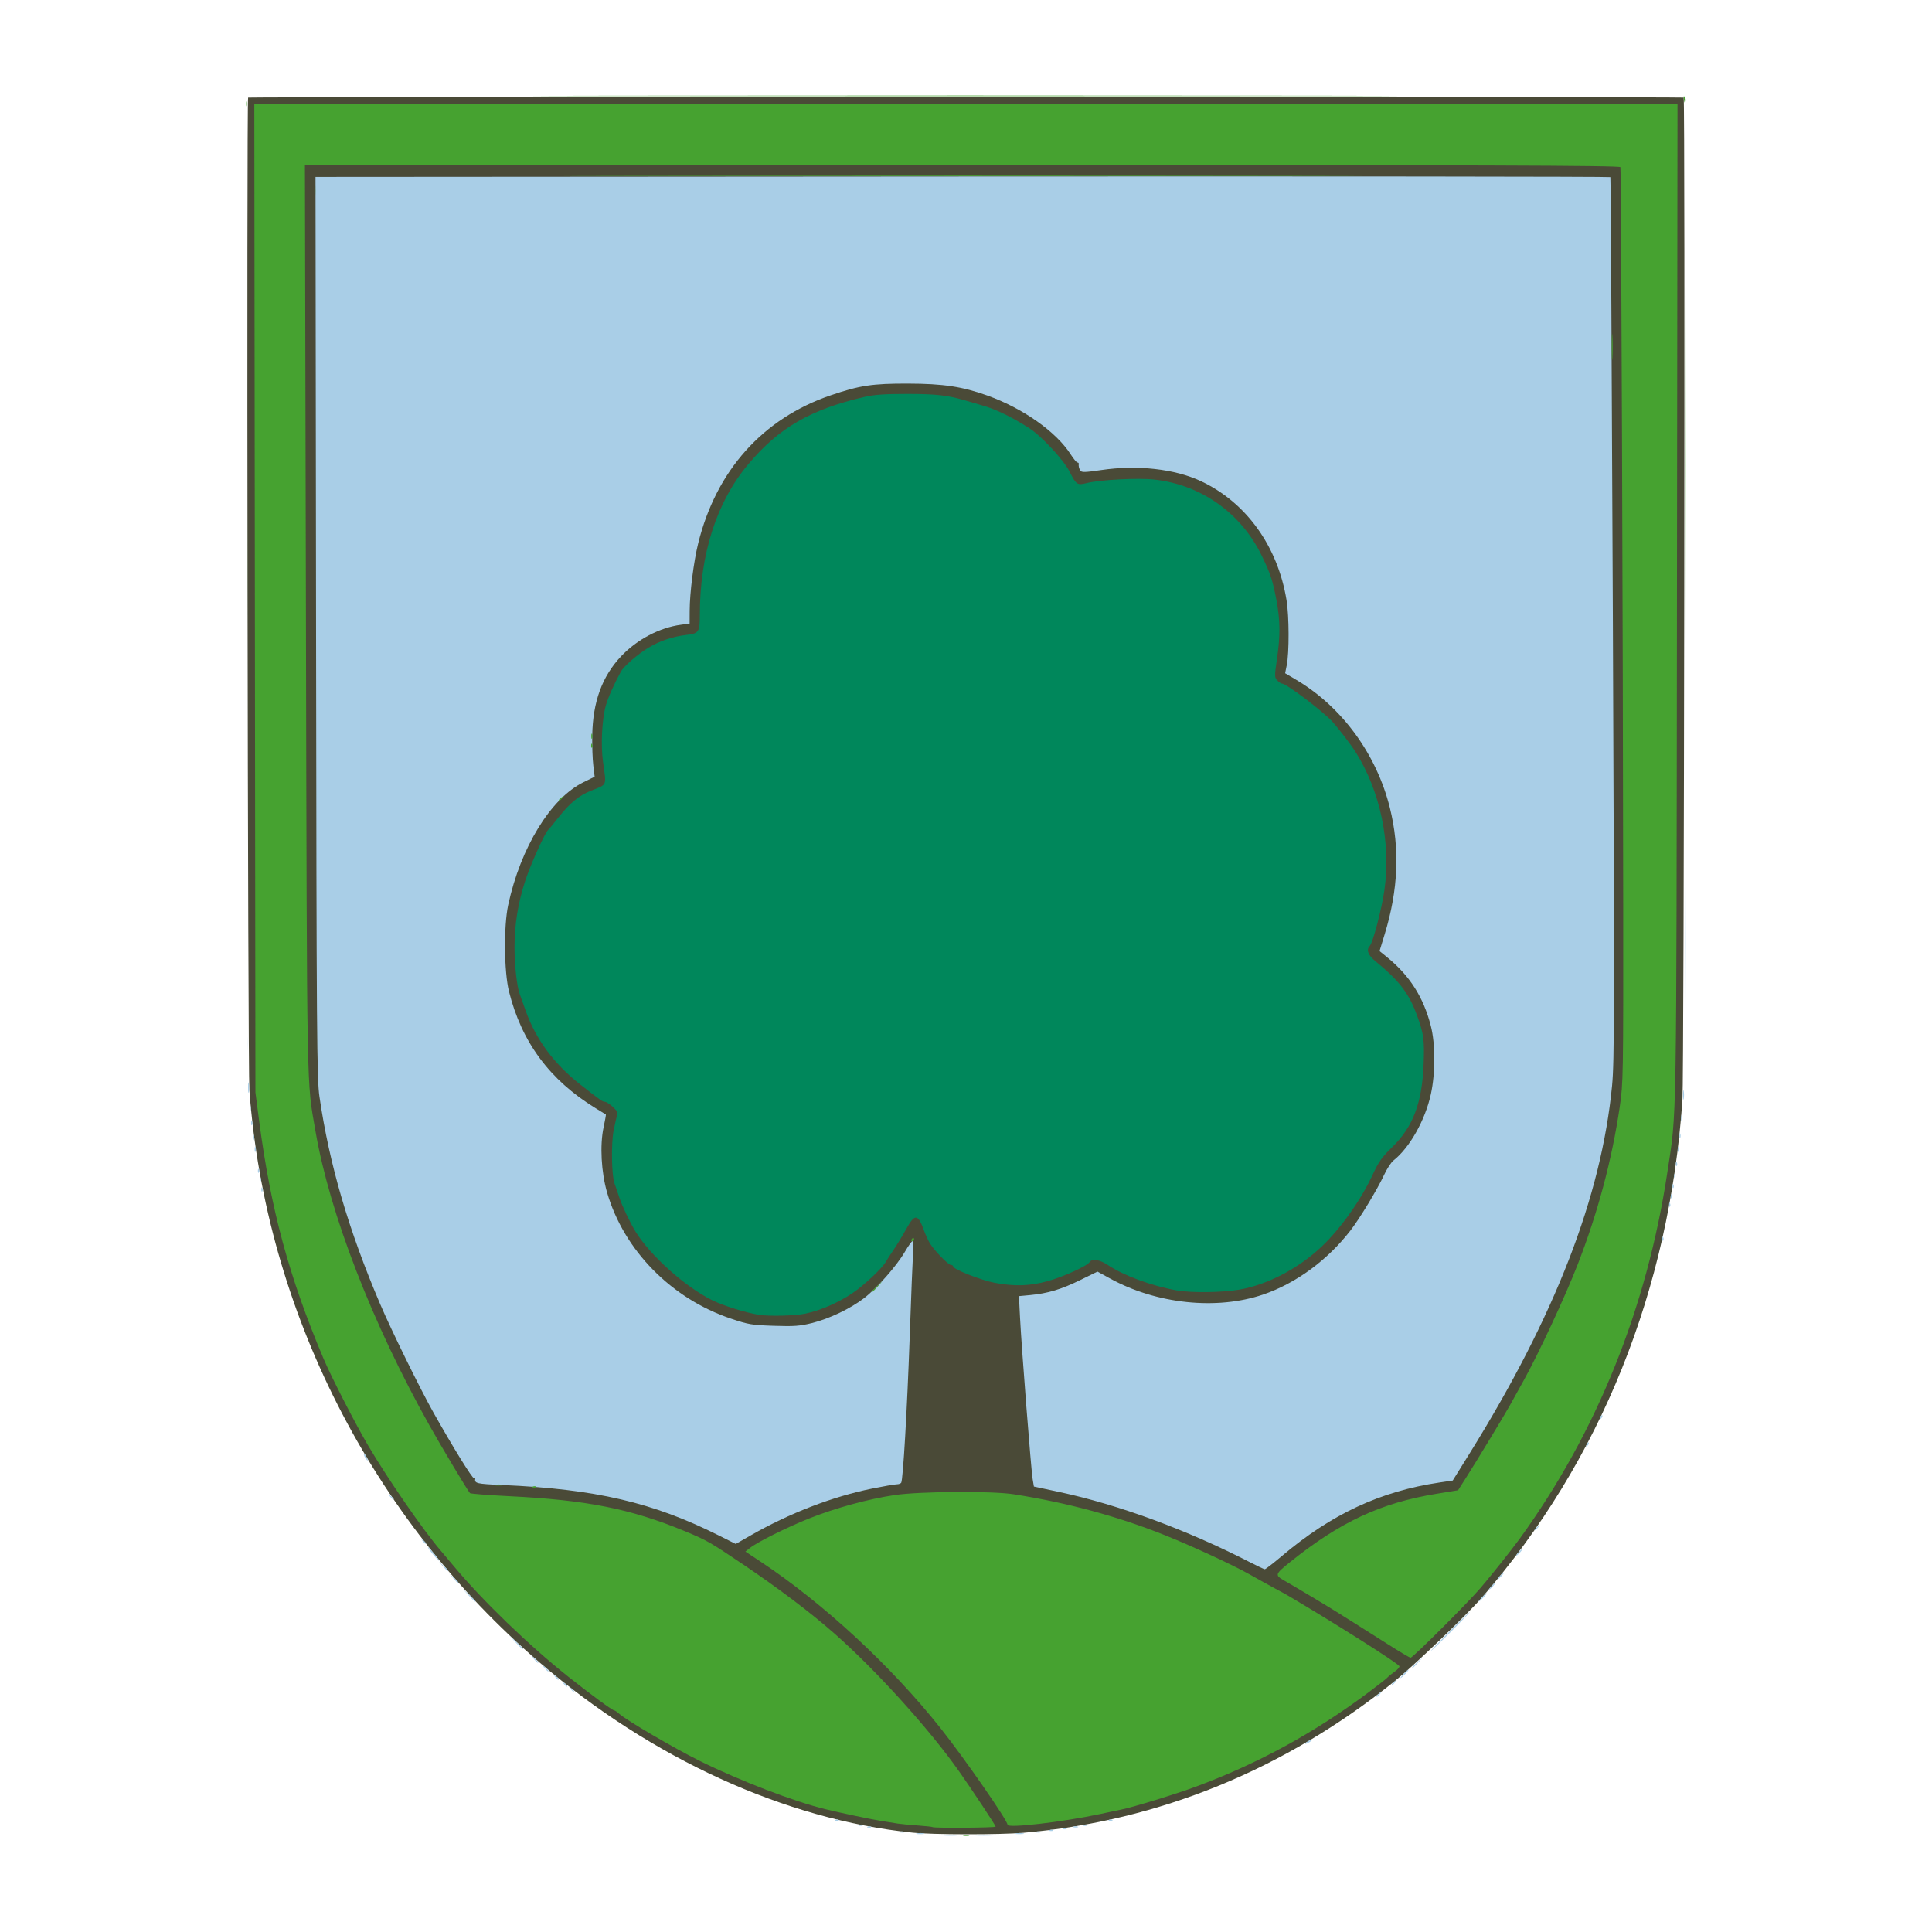
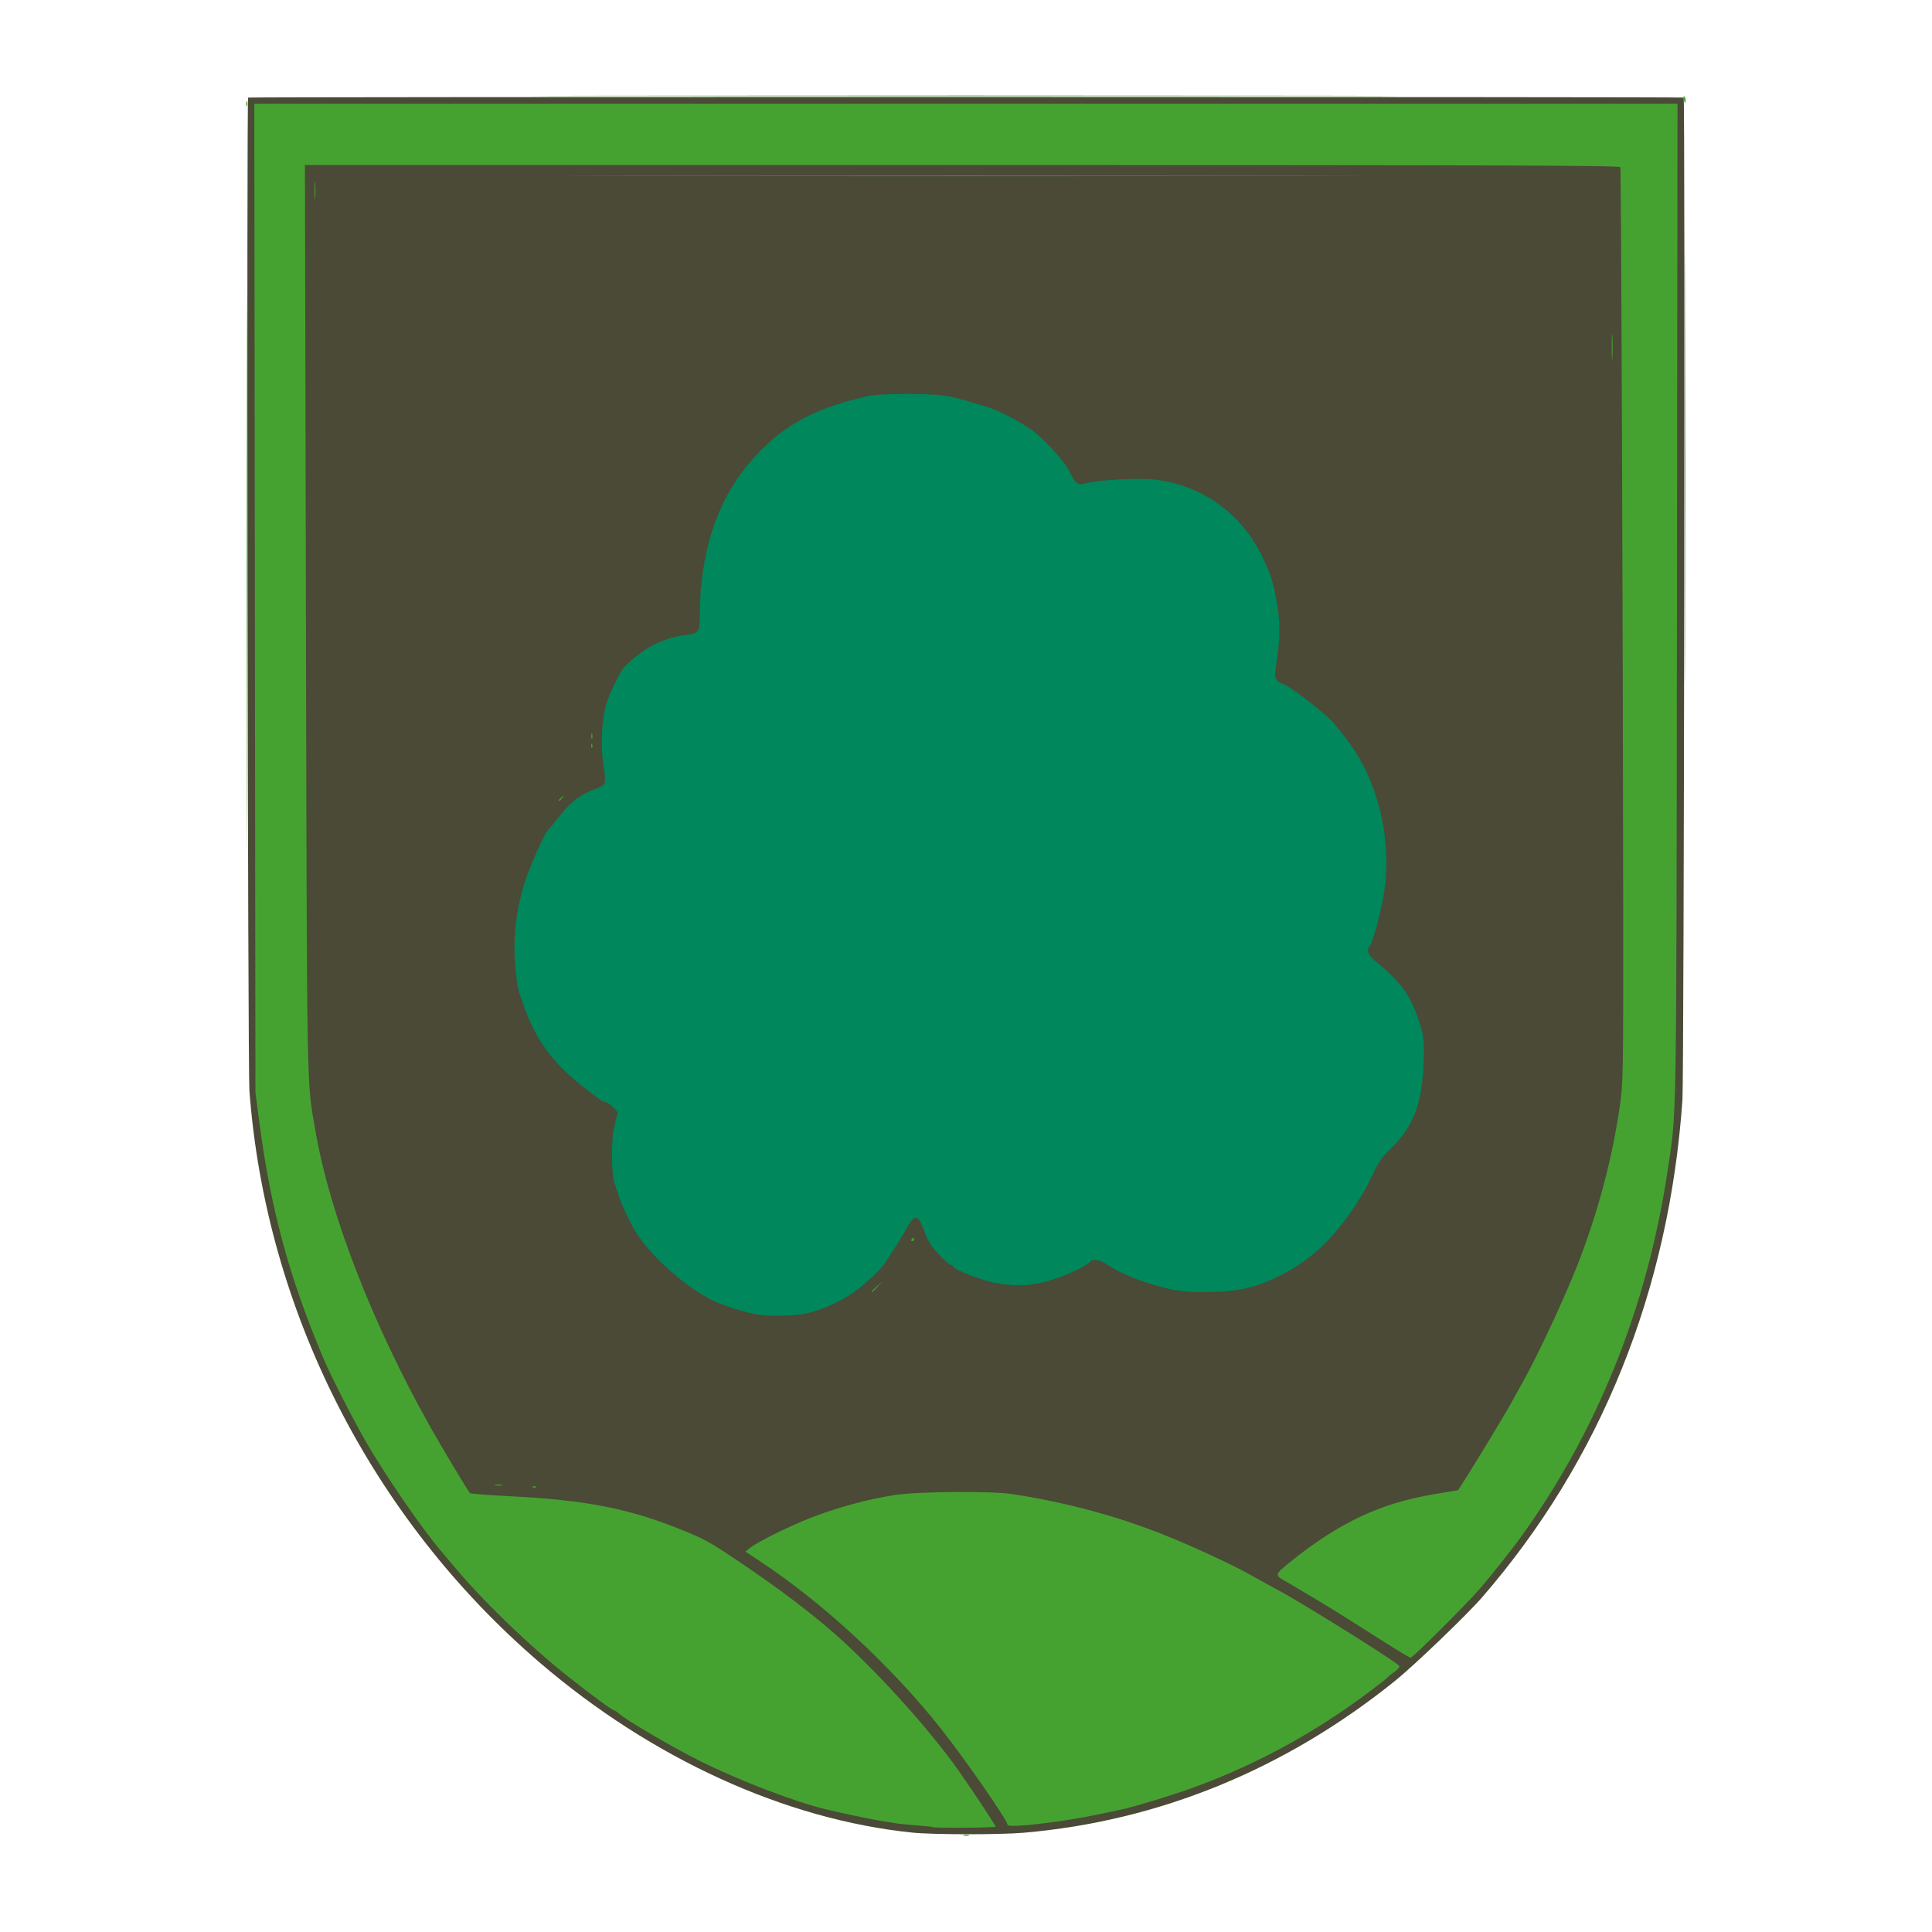
<svg xmlns="http://www.w3.org/2000/svg" xmlns:ns1="http://sodipodi.sourceforge.net/DTD/sodipodi-0.dtd" xmlns:ns2="http://www.inkscape.org/namespaces/inkscape" version="1.1" id="svg1017" xml:space="preserve" width="512" height="512" viewBox="0 0 512 512" ns1:docname="Grb-SI-2390.svg" ns2:version="1.2.2 (732a01da63, 2022-12-09, custom)">
  <defs id="defs1021">
    <clipPath clipPathUnits="userSpaceOnUse" id="clipPath1071">
-       <path d="m 179,244 h 27 v 53 h -27 z" id="path1069" />
-     </clipPath>
+       </clipPath>
    <clipPath clipPathUnits="userSpaceOnUse" id="clipPath1077">
      <path d="m 205.555,296.559 -26.473,-2.504 v -35.321 c 0.203,-19.425 25.863,-19.824 26.473,0" id="path1075" />
    </clipPath>
    <clipPath clipPathUnits="userSpaceOnUse" id="clipPath1087">
-       <path d="M 0,0 H 384 V 384 H 0 Z" id="path1085" />
-     </clipPath>
+       </clipPath>
    <clipPath clipPathUnits="userSpaceOnUse" id="clipPath1101">
      <path d="M 0,0 H 384 V 384 H 0 Z" id="path1099" />
    </clipPath>
    <clipPath clipPathUnits="userSpaceOnUse" id="clipPath1115">
      <path d="M 0,0 H 384 V 384 H 0 Z" id="path1113" />
    </clipPath>
    <clipPath clipPathUnits="userSpaceOnUse" id="clipPath1129">
      <path d="M 0,0 H 384 V 384 H 0 Z" id="path1127" />
    </clipPath>
    <clipPath clipPathUnits="userSpaceOnUse" id="clipPath1143">
      <path d="M 0,0 H 384 V 384 H 0 Z" id="path1141" />
    </clipPath>
  </defs>
  <ns1:namedview pagecolor="#ffffff" bordercolor="#666666" borderopacity="1" objecttolerance="10" gridtolerance="10" guidetolerance="10" ns2:pageopacity="0" ns2:pageshadow="2" ns2:window-width="2490" ns2:window-height="1376" id="namedview1019" showgrid="false" ns2:zoom="0.70848785" ns2:cx="-107.97645" ns2:cy="325.34079" ns2:window-x="0" ns2:window-y="0" ns2:window-maximized="1" ns2:current-layer="g1025" ns2:showpageshadow="2" ns2:pagecheckerboard="0" ns2:deskcolor="#d1d1d1" />
  <g id="g1025" ns2:groupmode="layer" ns2:label="Grb-SI-1000" transform="matrix(1.333,0,0,1.333,0,1.28e-5)">
    <g id="g188026" transform="matrix(0.338,0,0,0.338,391.398,141.768)">
      <path style="fill:#4a4a37" d="m -621.351,658.482 c -74.708,-7.635 -153.312,-43.504 -219.208,-100.03 -98.913,-84.847 -161.082,-207.325 -170.723,-336.336 -0.973,-13.022 -1.706,-583.196 -0.751,-584.151 0.484,-0.484 843.876,-0.488 844.36,-0.004 0.925,0.925 0.226,575.98 -0.717,589.54 -7.798,112.197 -48.028,212.078 -117.858,292.615 -8.947,10.318 -39.903,40.034 -51.111,49.064 -64.74,52.155 -138.962,82.517 -218.492,89.38 -14.084,1.215 -53.301,1.168 -65.5,-0.078 z" id="path188007" ns1:nodetypes="ssssccsssss" />
-       <path style="fill:#a9cee7" d="m -602.623,659.895 c 1.775,-0.221 4.925,-0.225 7,-0.01 2.075,0.216 0.622,0.397 -3.228,0.402 -3.85,0 -5.548,-0.173 -3.772,-0.394 z m 19.022,-0.01 c 2.337,-0.21 6.162,-0.21 8.5,0 2.337,0.21 0.425,0.383 -4.25,0.383 -4.675,0 -6.588,-0.172 -4.25,-0.383 z m -34.988,-0.975 c 1.244,-0.239 3.044,-0.23 4,0.02 0.956,0.25 -0.062,0.446 -2.262,0.435 -2.2,-0.011 -2.982,-0.216 -1.738,-0.455 z m 57.988,0 c 1.238,-0.238 3.263,-0.238 4.5,0 1.238,0.238 0.225,0.433 -2.25,0.433 -2.475,0 -3.487,-0.195 -2.25,-0.433 z m -68,-0.957 c 0.688,-0.277 1.812,-0.277 2.5,0 0.688,0.277 0.125,0.504 -1.25,0.504 -1.375,0 -1.938,-0.227 -1.25,-0.504 z m 80,0 c 0.688,-0.277 1.812,-0.277 2.5,0 0.688,0.277 0.125,0.504 -1.25,0.504 -1.375,0 -1.938,-0.227 -1.25,-0.504 z m 8.062,-1.021 c 0.722,-0.289 1.584,-0.253 1.917,0.079 0.332,0.332 -0.258,0.569 -1.312,0.525 -1.165,-0.048 -1.402,-0.285 -0.604,-0.604 z m 8,-1 c 0.722,-0.289 1.584,-0.253 1.917,0.079 0.332,0.332 -0.258,0.569 -1.312,0.525 -1.165,-0.048 -1.402,-0.285 -0.604,-0.604 z m -115,-1 c 0.722,-0.289 1.584,-0.253 1.917,0.079 0.332,0.332 -0.258,0.569 -1.312,0.525 -1.165,-0.048 -1.402,-0.285 -0.604,-0.604 z m 120.938,0.021 c 0.688,-0.277 1.812,-0.277 2.5,0 0.688,0.277 0.125,0.504 -1.25,0.504 -1.375,0 -1.938,-0.227 -1.25,-0.504 z m -125.938,-1.021 c 0.722,-0.289 1.584,-0.253 1.917,0.079 0.332,0.332 -0.258,0.569 -1.312,0.525 -1.165,-0.048 -1.402,-0.285 -0.604,-0.604 z m 132,0 c 0.722,-0.289 1.584,-0.253 1.917,0.079 0.332,0.332 -0.258,0.569 -1.312,0.525 -1.165,-0.048 -1.402,-0.285 -0.604,-0.604 z m -146,-3 c 0.722,-0.289 1.584,-0.253 1.917,0.079 0.332,0.332 -0.258,0.569 -1.312,0.525 -1.165,-0.048 -1.402,-0.285 -0.604,-0.604 z m 161,0 c 0.722,-0.289 1.584,-0.253 1.917,0.079 0.332,0.332 -0.258,0.569 -1.312,0.525 -1.165,-0.048 -1.402,-0.285 -0.604,-0.604 z m 115.188,-44.746 c 0,-0.275 0.9,-0.982 2,-1.57 1.1,-0.589 2,-0.845 2,-0.57 0,0.275 -0.9,0.982 -2,1.57 -1.1,0.589 -2,0.845 -2,0.57 z m 42,-27.948 c 0,-0.208 0.787,-0.995 1.75,-1.75 1.586,-1.244 1.621,-1.208 0.378,0.378 -1.306,1.666 -2.128,2.195 -2.128,1.372 z m -474.128,-4.372 c -1.244,-1.586 -1.208,-1.621 0.378,-0.378 0.963,0.755 1.75,1.542 1.75,1.75 0,0.823 -0.821,0.293 -2.128,-1.372 z m -4,-3 c -1.244,-1.586 -1.208,-1.621 0.378,-0.378 0.963,0.755 1.75,1.542 1.75,1.75 0,0.823 -0.821,0.293 -2.128,-1.372 z m 487.128,0.372 c 0,-0.208 0.787,-0.995 1.75,-1.75 1.586,-1.244 1.621,-1.208 0.378,0.378 -1.306,1.666 -2.128,2.195 -2.128,1.372 z m -492.128,-4.372 c -1.244,-1.586 -1.208,-1.621 0.378,-0.378 0.963,0.755 1.75,1.542 1.75,1.75 0,0.823 -0.821,0.293 -2.128,-1.372 z m 499.128,-1.75 c 1.292,-1.375 2.574,-2.5 2.849,-2.5 0.275,0 -0.557,1.125 -1.849,2.5 -1.292,1.375 -2.574,2.5 -2.849,2.5 -0.275,0 0.557,-1.125 1.849,-2.5 z m -505.595,-3.75 -1.905,-2.25 2.25,1.905 c 2.114,1.79 2.705,2.595 1.905,2.595 -0.19,0 -1.202,-1.012 -2.25,-2.25 z m 510.595,-0.063 c 0,-0.172 1.462,-1.635 3.25,-3.25 l 3.25,-2.937 -2.937,3.25 c -2.738,3.029 -3.563,3.71 -3.563,2.937 z m -516.595,-4.937 -1.905,-2.25 2.25,1.905 c 2.114,1.79 2.705,2.595 1.905,2.595 -0.19,0 -1.202,-1.012 -2.25,-2.25 z m 538.595,-16.25 c 6.307,-6.325 11.692,-11.5 11.967,-11.5 0.275,0 -4.66,5.175 -10.967,11.5 -6.307,6.325 -11.692,11.5 -11.967,11.5 -0.275,0 4.66,-5.175 10.967,-11.5 z m -549.547,6.25 -3.953,-4.25 4.25,3.953 c 2.337,2.174 4.25,4.087 4.25,4.25 0,0.757 -0.871,-4.9e-4 -4.547,-3.953 z m -27.507,-27.5 -3.446,-3.75 3.75,3.446 c 2.062,1.895 3.75,3.583 3.75,3.75 0,0.764 -0.846,0.044 -4.054,-3.446 z m 596.054,1.25 c 1.292,-1.375 2.574,-2.5 2.849,-2.5 0.275,0 -0.557,1.125 -1.849,2.5 -1.292,1.375 -2.574,2.5 -2.849,2.5 -0.275,0 0.557,-1.125 1.849,-2.5 z m 5.5,-6.5 c 0.995,-1.1 2.035,-2 2.31,-2 0.275,0 -0.314,0.9 -1.31,2 -0.995,1.1 -2.035,2 -2.31,2 -0.275,0 0.314,-0.9 1.31,-2 z m -610.576,-4.75 -2.424,-2.75 2.75,2.424 c 2.57,2.266 3.209,3.076 2.424,3.076 -0.179,0 -1.417,-1.238 -2.75,-2.75 z m 615.576,-1.25 c 0.995,-1.1 2.035,-2 2.31,-2 0.275,0 -0.314,0.9 -1.31,2 -0.995,1.1 -2.035,2 -2.31,2 -0.275,0 0.314,-0.9 1.31,-2 z m -621.576,-5.75 -2.424,-2.75 2.75,2.424 c 2.57,2.266 3.209,3.076 2.424,3.076 -0.179,0 -1.417,-1.238 -2.75,-2.75 z m 474.576,-2.458 c -37.046,-19.023 -77.06,-33.762 -112,-41.256 l -15,-3.217 -0.747,-4.409 c -0.907,-5.356 -6.533,-77.447 -7.414,-95.001 l -0.632,-12.592 6.584,-0.615 c 10.295,-0.961 18.361,-3.377 29.401,-8.805 l 10.193,-5.011 7.446,4.086 c 27.325,14.997 62.693,18.703 89.964,9.428 19.256,-6.55 37.833,-20.161 51.354,-37.629 5.554,-7.175 15.893,-24.258 19.85,-32.797 1.65,-3.561 4.125,-7.36 5.5,-8.442 9.492,-7.47 18.674,-23.762 21.998,-39.033 2.704,-12.422 2.695,-29.471 -0.021,-40.09 -4.328,-16.924 -12.443,-29.656 -25.825,-40.522 l -4.348,-3.53 3.037,-9.929 c 8.014,-26.198 9.006,-50.316 3.056,-74.271 -7.831,-31.525 -28.109,-59.313 -54.895,-75.226 l -6.731,-3.999 0.953,-4.716 c 1.486,-7.356 1.422,-28.826 -0.113,-38.216 -5.205,-31.831 -23.731,-57.569 -50.433,-70.064 -15.383,-7.198 -37.341,-9.636 -58.583,-6.504 -9.327,1.375 -11.557,1.444 -12.235,0.375 -0.851,-1.342 -1.187,-2.735 -0.978,-4.057 0.065,-0.412 -0.285,-0.75 -0.777,-0.75 -0.493,0 -2.296,-2.182 -4.007,-4.848 -8.488,-13.227 -28.026,-27.026 -48.864,-34.511 -14.814,-5.321 -26.003,-7.012 -46.734,-7.061 -21.091,-0.05 -28.386,1.054 -45.5,6.883 -39.929,13.601 -67.368,44.242 -77.959,87.058 -2.648,10.706 -4.966,29.03 -5.01,39.6 l -0.031,7.621 -5.078,0.674 c -12.612,1.673 -25.912,8.688 -35.27,18.602 -11.139,11.802 -16.592,26.776 -16.926,46.482 -0.103,6.05 0.173,13.994 0.613,17.653 l 0.8,6.653 -6.584,3.241 c -19.243,9.473 -36.978,38.394 -44.272,72.194 -2.672,12.383 -2.432,39.227 0.455,50.811 7.434,29.829 23.901,52.084 50.763,68.601 3.3,2.029 6.105,3.755 6.234,3.835 0.129,0.08 -0.479,3.49 -1.352,7.578 -2.246,10.528 -1.367,26.535 2.112,38.432 9.918,33.923 37.805,62.293 72.786,74.047 10.343,3.476 12.317,3.806 25.276,4.231 11.998,0.394 15.293,0.153 22.5,-1.648 10.164,-2.54 22.489,-8.433 30.533,-14.598 7.521,-5.765 19.146,-18.951 23.954,-27.171 2.046,-3.499 4.085,-6.361 4.53,-6.361 0.446,0 0.604,3.038 0.353,6.75 -0.252,3.712 -1.143,26.1 -1.982,49.75 -1.526,43.047 -3.902,83.813 -4.985,85.567 -0.317,0.513 -1.506,0.933 -2.642,0.933 -1.136,0 -7.703,1.141 -14.593,2.536 -23.153,4.688 -48.509,14.465 -71.221,27.462 l -8.88,5.082 -9.929,-4.983 c -38.718,-19.43 -72.598,-27.322 -127.443,-29.686 -15.101,-0.651 -16.329,-0.941 -15.844,-3.735 0.079,-0.453 -0.253,-0.579 -0.738,-0.28 -0.815,0.503 -12.393,-18.228 -23.734,-38.396 -7.937,-14.115 -24.875,-48.58 -31.453,-64 -18.615,-43.637 -29.877,-82.112 -35.698,-121.963 -1.54,-10.545 -1.713,-34.297 -2.004,-276.284 l -0.319,-264.747 380.615,-0.253 c 209.338,-0.139 380.789,0.028 381.001,0.372 0.212,0.343 0.87,117.118 1.463,259.5 0.961,230.999 0.911,260.598 -0.465,274.875 -6.29,65.292 -33.576,135.68 -83.983,216.639 l -9.737,15.639 -7.654,1.138 c -34.977,5.202 -63.6,18.546 -92.901,43.308 -5.06,4.276 -9.56,7.753 -10,7.725 -0.44,-0.028 -4.4,-1.899 -8.8,-4.158 z m -479.123,-3.042 c -2.953,-3.369 -4.678,-5.75 -4.167,-5.75 0.25,0 1.902,1.8 3.67,4 3.432,4.271 3.78,5.497 0.497,1.75 z m 637.123,-2.75 c 0.995,-1.1 2.035,-2 2.31,-2 0.275,0 -0.314,0.9 -1.31,2 -0.995,1.1 -2.035,2 -2.31,2 -0.275,0 0.314,-0.9 1.31,-2 z m -644.628,-6.75 c -1.244,-1.586 -1.208,-1.621 0.378,-0.378 1.666,1.306 2.195,2.128 1.372,2.128 -0.208,0 -0.995,-0.787 -1.75,-1.75 z m 654.128,-6.628 c 0,-0.208 0.787,-0.995 1.75,-1.75 1.586,-1.244 1.621,-1.208 0.378,0.378 -1.306,1.666 -2.128,2.195 -2.128,1.372 z m -673.128,-19.372 c -1.244,-1.586 -1.208,-1.621 0.378,-0.378 1.666,1.306 2.195,2.128 1.372,2.128 -0.208,0 -0.995,-0.787 -1.75,-1.75 z m -14.872,-23.25 c -0.589,-1.1 -0.845,-2 -0.57,-2 0.275,0 0.982,0.9 1.57,2 0.589,1.1 0.845,2 0.57,2 -0.275,0 -0.982,-0.9 -1.57,-2 z m 718.564,-7.293 c 0.376,-0.986 0.935,-1.541 1.243,-1.233 0.308,0.308 6.4e-4,1.115 -0.683,1.793 -0.988,0.98 -1.102,0.865 -0.56,-0.56 z m 8,-16 c 0.376,-0.986 0.935,-1.541 1.243,-1.233 0.308,0.308 6.4e-4,1.115 -0.683,1.793 -0.988,0.98 -1.102,0.865 -0.56,-0.56 z m 36.515,-105.29 c 0.048,-1.165 0.285,-1.402 0.604,-0.604 0.289,0.722 0.253,1.584 -0.079,1.917 -0.332,0.332 -0.569,-0.258 -0.525,-1.312 z m 4,-20 c 0.048,-1.165 0.285,-1.402 0.604,-0.604 0.289,0.722 0.253,1.584 -0.079,1.917 -0.332,0.332 -0.569,-0.258 -0.525,-1.312 z m 1,-5 c 0.048,-1.165 0.285,-1.402 0.604,-0.604 0.289,0.722 0.253,1.584 -0.079,1.917 -0.332,0.332 -0.569,-0.258 -0.525,-1.312 z m -829,-4 c 0.048,-1.165 0.285,-1.402 0.604,-0.604 0.289,0.722 0.253,1.584 -0.079,1.917 -0.332,0.332 -0.569,-0.258 -0.525,-1.312 z m 830,-2 c 0.048,-1.165 0.285,-1.402 0.604,-0.604 0.289,0.722 0.253,1.584 -0.079,1.917 -0.332,0.332 -0.569,-0.258 -0.525,-1.312 z m -831,-4 c 0.048,-1.165 0.285,-1.402 0.604,-0.604 0.289,0.722 0.253,1.584 -0.079,1.917 -0.332,0.332 -0.569,-0.258 -0.525,-1.312 z m 832,-2 c 0.048,-1.165 0.285,-1.402 0.604,-0.604 0.289,0.722 0.253,1.584 -0.079,1.917 -0.332,0.332 -0.569,-0.258 -0.525,-1.312 z m -833,-3 c 0.048,-1.165 0.285,-1.402 0.604,-0.604 0.289,0.722 0.253,1.584 -0.079,1.917 -0.332,0.332 -0.569,-0.258 -0.525,-1.312 z m 834,-4 c 0.048,-1.165 0.285,-1.402 0.604,-0.604 0.289,0.722 0.253,1.584 -0.079,1.917 -0.332,0.332 -0.569,-0.258 -0.525,-1.312 z m -835.921,-8.417 c 0,-1.375 0.227,-1.938 0.504,-1.25 0.277,0.688 0.277,1.812 0,2.5 -0.277,0.688 -0.504,0.125 -0.504,-1.25 z m 837,0 c 0,-1.375 0.227,-1.938 0.504,-1.25 0.277,0.688 0.277,1.812 0,2.5 -0.277,0.688 -0.504,0.125 -0.504,-1.25 z m -838,-7 c 0,-1.375 0.227,-1.938 0.504,-1.25 0.277,0.688 0.277,1.812 0,2.5 -0.277,0.688 -0.504,0.125 -0.504,-1.25 z m 839,-1 c 0,-1.375 0.227,-1.938 0.504,-1.25 0.277,0.688 0.277,1.812 0,2.5 -0.277,0.688 -0.504,0.125 -0.504,-1.25 z m -840.079,-7.583 c 0.048,-1.165 0.285,-1.402 0.604,-0.604 0.289,0.722 0.253,1.584 -0.079,1.917 -0.332,0.332 -0.569,-0.258 -0.525,-1.312 z m 841.116,-2.917 c 0.02,-1.65 0.244,-2.204 0.498,-1.231 0.254,0.973 0.237,2.323 -0.037,3 -0.274,0.677 -0.481,-0.119 -0.461,-1.769 z m -842,-6 c 0.02,-1.65 0.244,-2.204 0.498,-1.231 0.254,0.973 0.237,2.323 -0.037,3 -0.274,0.677 -0.481,-0.119 -0.461,-1.769 z m 843.077,-7.5 c 0,-2.475 0.195,-3.487 0.433,-2.25 0.238,1.238 0.238,3.263 0,4.5 -0.238,1.238 -0.433,0.225 -0.433,-2.25 z m -843.986,-4.5 c 0.01,-2.75 0.202,-3.756 0.432,-2.236 0.23,1.52 0.224,3.77 -0.014,5 -0.237,1.23 -0.425,-0.014 -0.418,-2.764 z m 845.189,-84.5 c 0,-41.525 0.123,-58.512 0.274,-37.75 0.151,20.762 0.151,54.737 0,75.5 -0.151,20.762 -0.274,3.775 -0.274,-37.75 z m -846.087,58.5 c 0,-7.15 0.161,-9.944 0.354,-6.208 0.193,3.735 0.192,9.585 0,13 -0.195,3.415 -0.352,0.358 -0.351,-6.792 z" id="path188013" />
      <path style="fill:#46a230" d="m -591.082,659.923 c 0.973,-0.254 2.323,-0.237 3,0.037 0.677,0.274 -0.119,0.481 -1.769,0.461 -1.65,-0.02 -2.204,-0.244 -1.231,-0.498 z m -18.352,-4.675 c -0.229,-0.202 -4.242,-0.641 -8.917,-0.975 -4.675,-0.334 -9.85,-0.824 -11.5,-1.089 -1.65,-0.265 -6.15,-0.99 -10,-1.609 -6.229,-1.003 -22.879,-4.5 -32.5,-6.828 -18.347,-4.438 -50.128,-16.623 -73.65,-28.238 -15.389,-7.599 -43.52,-24.054 -47.915,-28.027 -1.135,-1.027 -2.38,-1.867 -2.765,-1.867 -1.095,0 -13.994,-9.466 -27.17,-19.94 -23.063,-18.332 -50.046,-44.367 -66.914,-64.56 -3.216,-3.85 -6.814,-8.125 -7.996,-9.5 -10.25,-11.926 -30.592,-41.354 -42.554,-61.561 -7.498,-12.666 -21.819,-40.56 -26.424,-51.468 -20.281,-48.041 -30.999,-87.681 -37.845,-139.971 l -2.16,-16.5 -0.328,-290.75 -0.328,-290.75 h 418.549 418.549 l -0.319,292.75 c -0.346,318.251 -0.01,298.446 -5.717,336.18 -12.028,79.522 -41.544,152.686 -86.741,215.014 -4.609,6.356 -17.297,22.315 -23.101,29.057 -8.032,9.329 -39.786,41 -41.108,41 -0.535,0 -6.777,-3.712 -13.87,-8.25 -7.093,-4.537 -16.157,-10.275 -20.143,-12.75 -3.985,-2.475 -8.665,-5.405 -10.398,-6.51 -4.281,-2.731 -24.043,-14.543 -29.889,-17.866 -5.615,-3.191 -5.449,-3.762 3.078,-10.623 29.594,-23.811 53.566,-35.027 86.398,-40.422 l 12.739,-2.093 4.457,-6.992 c 6.225,-9.766 22.717,-36.98 26.054,-42.992 1.526,-2.75 5.19,-9.352 8.142,-14.671 8.763,-15.791 24.283,-49.122 31.584,-67.829 11.904,-30.502 20.282,-61.858 24.847,-93 2.066,-14.097 2.123,-17.42 2.043,-119.5 -0.118,-150.952 -1.187,-431.78 -1.649,-433.25 -0.313,-0.997 -78.604,-1.25 -387.068,-1.25 h -386.675 l 0.6,267.25 c 0.644,287.148 0.331,270.43 5.653,301.25 8.359,48.399 33.422,113.047 67.069,173 7.144,12.729 22.597,38.533 23.768,39.687 0.383,0.378 10.822,1.19 23.197,1.804 45.447,2.256 71.237,7.386 102.933,20.471 13.042,5.385 15.026,6.512 34.169,19.421 20.963,14.137 40.127,28.621 53.897,40.735 24.677,21.711 55.972,56.313 73.611,81.391 7.554,10.739 21.391,31.666 21.391,32.35 0,0.661 -36.341,0.927 -37.083,0.272 z m 44.083,-1.361 c 0,-2.558 -25.288,-39.018 -39.375,-56.771 -29.106,-36.68 -68.914,-73.518 -105.973,-98.069 l -8.848,-5.862 2.617,-2.086 c 4.379,-3.492 21.797,-12.183 34.862,-17.395 15.394,-6.141 34.661,-11.414 50.265,-13.755 14.57,-2.186 57.193,-2.483 69.954,-0.488 31.534,4.931 61.134,12.936 89,24.068 15.869,6.34 40.202,17.605 50,23.148 5.5,3.112 12.25,6.85 15,8.308 2.75,1.458 6.35,3.445 8,4.417 26.403,15.549 63.759,39.207 64.948,41.131 0.316,0.512 -0.893,1.961 -2.687,3.22 -1.794,1.259 -3.712,2.816 -4.262,3.46 -0.55,0.643 -5.5,4.534 -11,8.645 -32.038,23.949 -65.133,42.033 -101.792,55.621 -11.717,4.343 -36.905,12.081 -43.708,13.427 -1.375,0.272 -7,1.461 -12.5,2.642 -21.815,4.685 -54.5,8.487 -54.5,6.339 z M -844.539,454.933 c 0.722,-0.289 1.584,-0.253 1.917,0.079 0.332,0.332 -0.258,0.569 -1.312,0.525 -1.165,-0.048 -1.402,-0.285 -0.604,-0.604 z m -22.051,-1.024 c 1.244,-0.239 3.044,-0.23 4,0.02 0.956,0.25 -0.062,0.446 -2.262,0.435 -2.2,-0.011 -2.982,-0.216 -1.738,-0.455 z m 221.238,-113.606 c 0,-0.172 1.462,-1.635 3.25,-3.25 l 3.25,-2.937 -2.937,3.25 c -2.738,3.029 -3.563,3.71 -3.563,2.937 z m 23.5,-30.687 c 0.34,-0.55 0.816,-1 1.059,-1 0.243,0 0.441,0.45 0.441,1 0,0.55 -0.477,1 -1.059,1 -0.582,0 -0.781,-0.45 -0.441,-1 z M -1012.858,-84.884 c 0,-146.85 0.116,-206.776 0.257,-133.169 0.141,73.607 0.141,193.757 0,267 -0.142,73.243 -0.257,13.019 -0.257,-133.831 z m 845.998,-61 c 1e-5,-113.85 0.117,-160.277 0.259,-103.17 0.143,57.106 0.143,150.256 -2e-5,207 -0.143,56.744 -0.259,10.02 -0.259,-103.83 z M -829.351,51.239 c 0,-0.208 0.787,-0.995 1.75,-1.75 1.586,-1.244 1.621,-1.208 0.378,0.378 -1.306,1.666 -2.128,2.195 -2.128,1.372 z m 19.079,-32.206 c 0.048,-1.165 0.285,-1.402 0.604,-0.604 0.289,0.722 0.253,1.584 -0.079,1.917 -0.332,0.332 -0.569,-0.258 -0.525,-1.312 z m 0.079,-5.417 c 0,-1.375 0.227,-1.938 0.504,-1.25 0.277,0.688 0.277,1.812 0,2.5 -0.277,0.688 -0.504,0.125 -0.504,-1.25 z M -209.966,-215.383 c 0,-6.875 0.16,-9.688 0.355,-6.25 0.195,3.438 0.195,9.062 0,12.5 -0.195,3.438 -0.355,0.625 -0.355,-6.25 z m -763.036,-92 c 0,-4.675 0.172,-6.587 0.383,-4.25 0.211,2.337 0.211,6.162 0,8.5 -0.211,2.337 -0.383,0.425 -0.383,-4.25 z m 191.482,-8.75 c 104.682,-0.14 275.682,-0.14 380,0 104.318,0.14 18.669,0.255 -190.331,0.255 -209,-1e-5 -294.351,-0.115 -189.669,-0.255 z m -231.673,-42.25 c 0,-1.375 0.227,-1.938 0.504,-1.25 0.277,0.688 0.277,1.812 0,2.5 -0.277,0.688 -0.504,0.125 -0.504,-1.25 z m 845.667,-2.326 c -0.372,-1.825 -0.233,-2.482 0.393,-1.856 0.533,0.533 0.793,1.805 0.576,2.826 -0.291,1.375 -0.543,1.123 -0.97,-0.97 z m -628.574,-2.424 c 113.162,-0.14 298.337,-0.14 411.5,0 113.162,0.14 20.575,0.255 -205.75,0.255 -226.325,0 -318.912,-0.115 -205.75,-0.255 z" id="path188011" />
      <path style="fill:#00875b" d="m -711.351,353.957 c -8.037,-1.245 -21.312,-5.387 -27.947,-8.72 -15.913,-7.993 -35.978,-25.965 -44.796,-40.124 -3.167,-5.085 -8.116,-15.511 -9.729,-20.496 -0.979,-3.025 -2.187,-6.563 -2.684,-7.863 -1.731,-4.526 -2.074,-23.228 -0.571,-31.137 0.784,-4.125 1.761,-8.274 2.171,-9.219 0.537,-1.239 -0.182,-2.567 -2.572,-4.75 -1.825,-1.667 -3.934,-3.031 -4.687,-3.031 -1.441,0 -2.111,-0.469 -14.363,-10.045 -15.655,-12.236 -26.464,-26.885 -32.397,-43.904 -1.448,-4.153 -2.981,-8.451 -3.408,-9.551 -1.606,-4.143 -3.018,-16.913 -3.014,-27.269 0.005,-13.604 2.049,-26.226 6.395,-39.495 3.071,-9.376 11.7,-28.438 13.458,-29.73 0.38,-0.279 3.085,-3.55 6.011,-7.268 6.632,-8.427 12.057,-12.882 19.132,-15.71 9.743,-3.895 9.098,-2.338 7.049,-17.029 -1.37,-9.82 -0.625,-24.795 1.641,-33 1.306,-4.728 4.824,-12.638 8.944,-20.11 1.702,-3.087 9.845,-10.151 16.002,-13.883 6.706,-4.065 14.465,-6.693 22.408,-7.592 7.346,-0.831 7.956,-1.721 7.958,-11.6 0.004,-35.772 9.753,-66.34 28.217,-88.478 18.072,-21.667 36.875,-32.592 68.782,-39.964 5.601,-1.294 11.931,-1.731 25,-1.726 16.778,0.007 23.75,0.787 34,3.807 2.475,0.729 7.2,2.111 10.5,3.072 7.918,2.304 16.435,6.436 27.012,13.104 7.148,4.507 20.473,18.786 23.929,25.642 3.904,7.746 4.576,8.212 9.899,6.872 8.022,-2.02 30.369,-3.196 40.088,-2.11 27.582,3.082 51.038,19.774 63.189,44.965 5.056,10.483 6.251,14.087 8.453,25.498 2.336,12.106 2.434,21.348 0.372,35.232 -1.454,9.79 -1.443,10.612 0.155,12.378 0.942,1.041 2.205,1.902 2.807,1.914 2.752,0.057 25.197,17.139 30.189,22.977 4.422,5.171 10.495,13.143 12.95,17 14.648,23.007 21.088,53.662 17.123,81.5 -1.612,11.317 -6.785,31.019 -8.628,32.862 -2.155,2.155 -1.016,5.374 3.095,8.747 14.459,11.862 19.955,19.036 24.819,32.391 3.836,10.534 4.318,14.136 3.777,28.244 -0.876,22.853 -6.199,36.972 -18.429,48.888 -6.014,5.859 -8.052,8.715 -11.416,16 -6.964,15.08 -18.995,32.045 -30.248,42.652 -13.639,12.856 -31.779,22.335 -48.232,25.204 -10.071,1.756 -28.43,1.979 -36.971,0.448 -14.767,-2.646 -31.231,-8.714 -40.434,-14.902 -4.712,-3.169 -9.343,-3.928 -10.7,-1.754 -1.438,2.303 -15.605,8.733 -24.793,11.253 -10.473,2.872 -19.345,3.15 -31.007,0.971 -7.987,-1.492 -24.5,-7.986 -24.5,-9.634 0,-0.479 -0.579,-0.871 -1.288,-0.871 -1.508,0 -9.514,-8.162 -12.26,-12.5 -1.045,-1.65 -2.681,-5.183 -3.637,-7.85 -3.494,-9.757 -5.392,-9.921 -10.361,-0.9 -2.045,3.712 -5.346,9.159 -7.336,12.104 -1.99,2.945 -4.138,6.263 -4.773,7.374 -2.217,3.88 -12.901,13.875 -19.73,18.459 -8.295,5.567 -18.772,10.103 -27.601,11.95 -5.969,1.249 -20.973,1.64 -27.015,0.703 z" id="path188009" />
    </g>
  </g>
</svg>